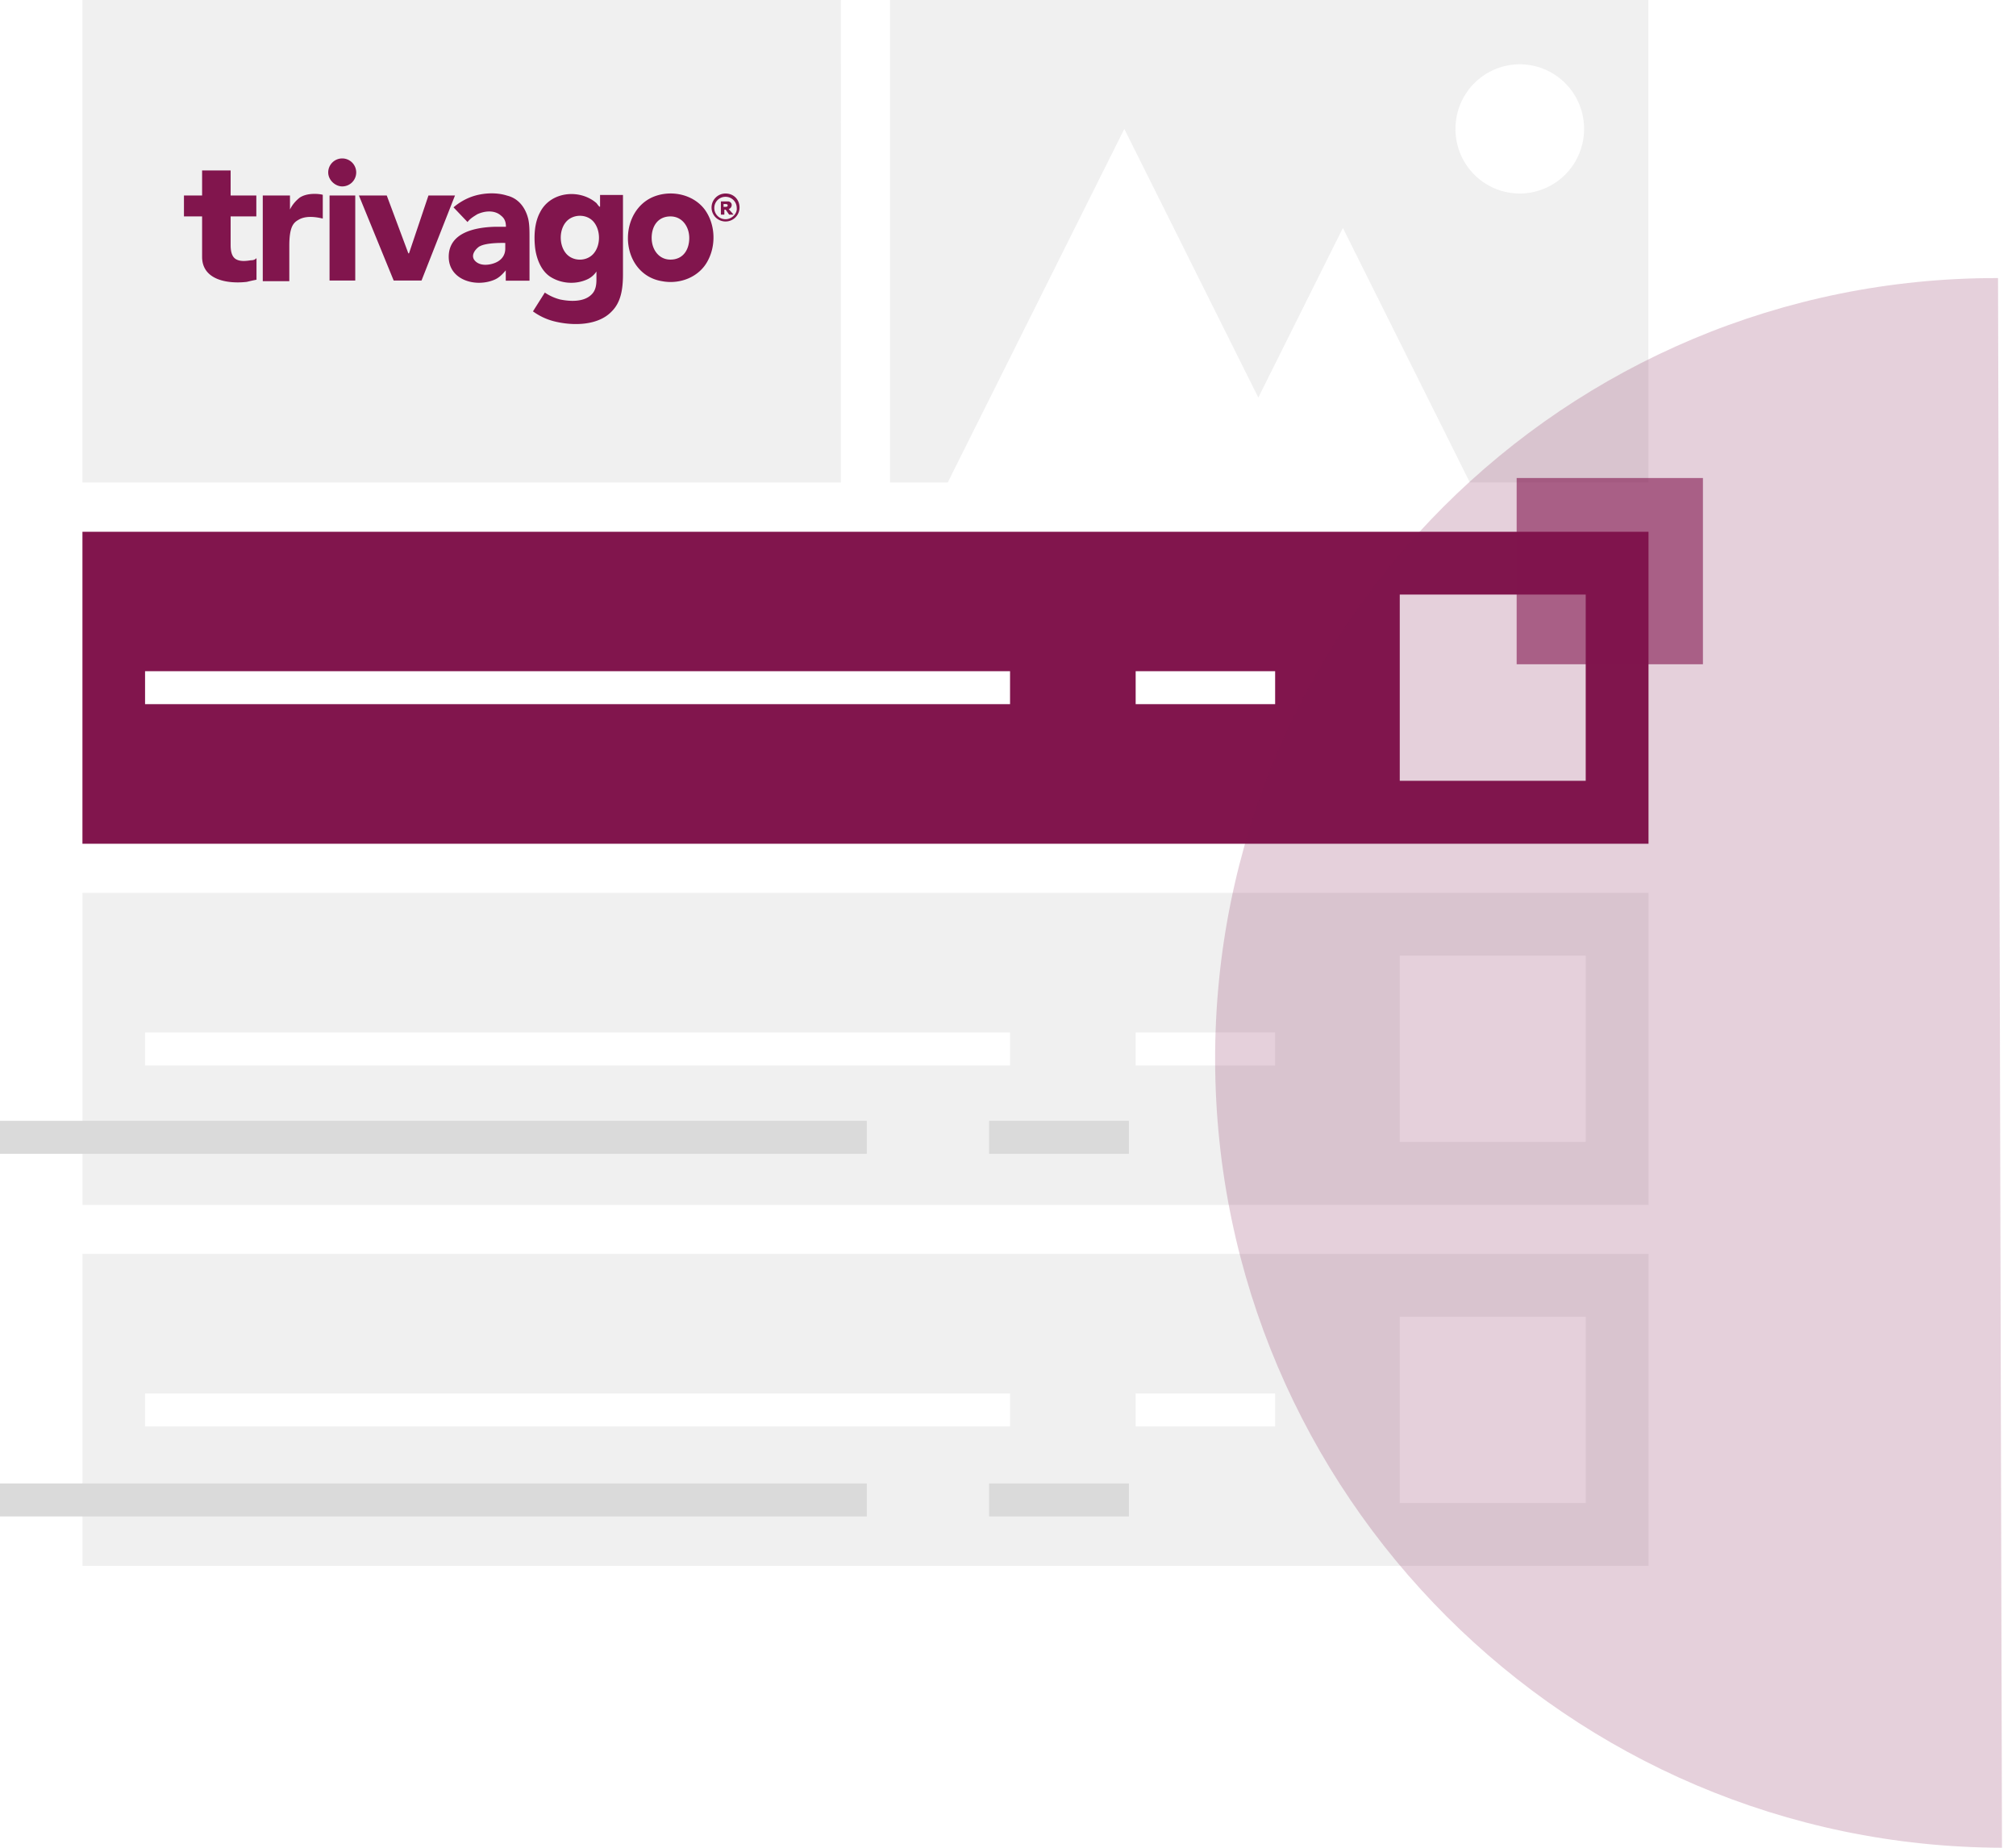
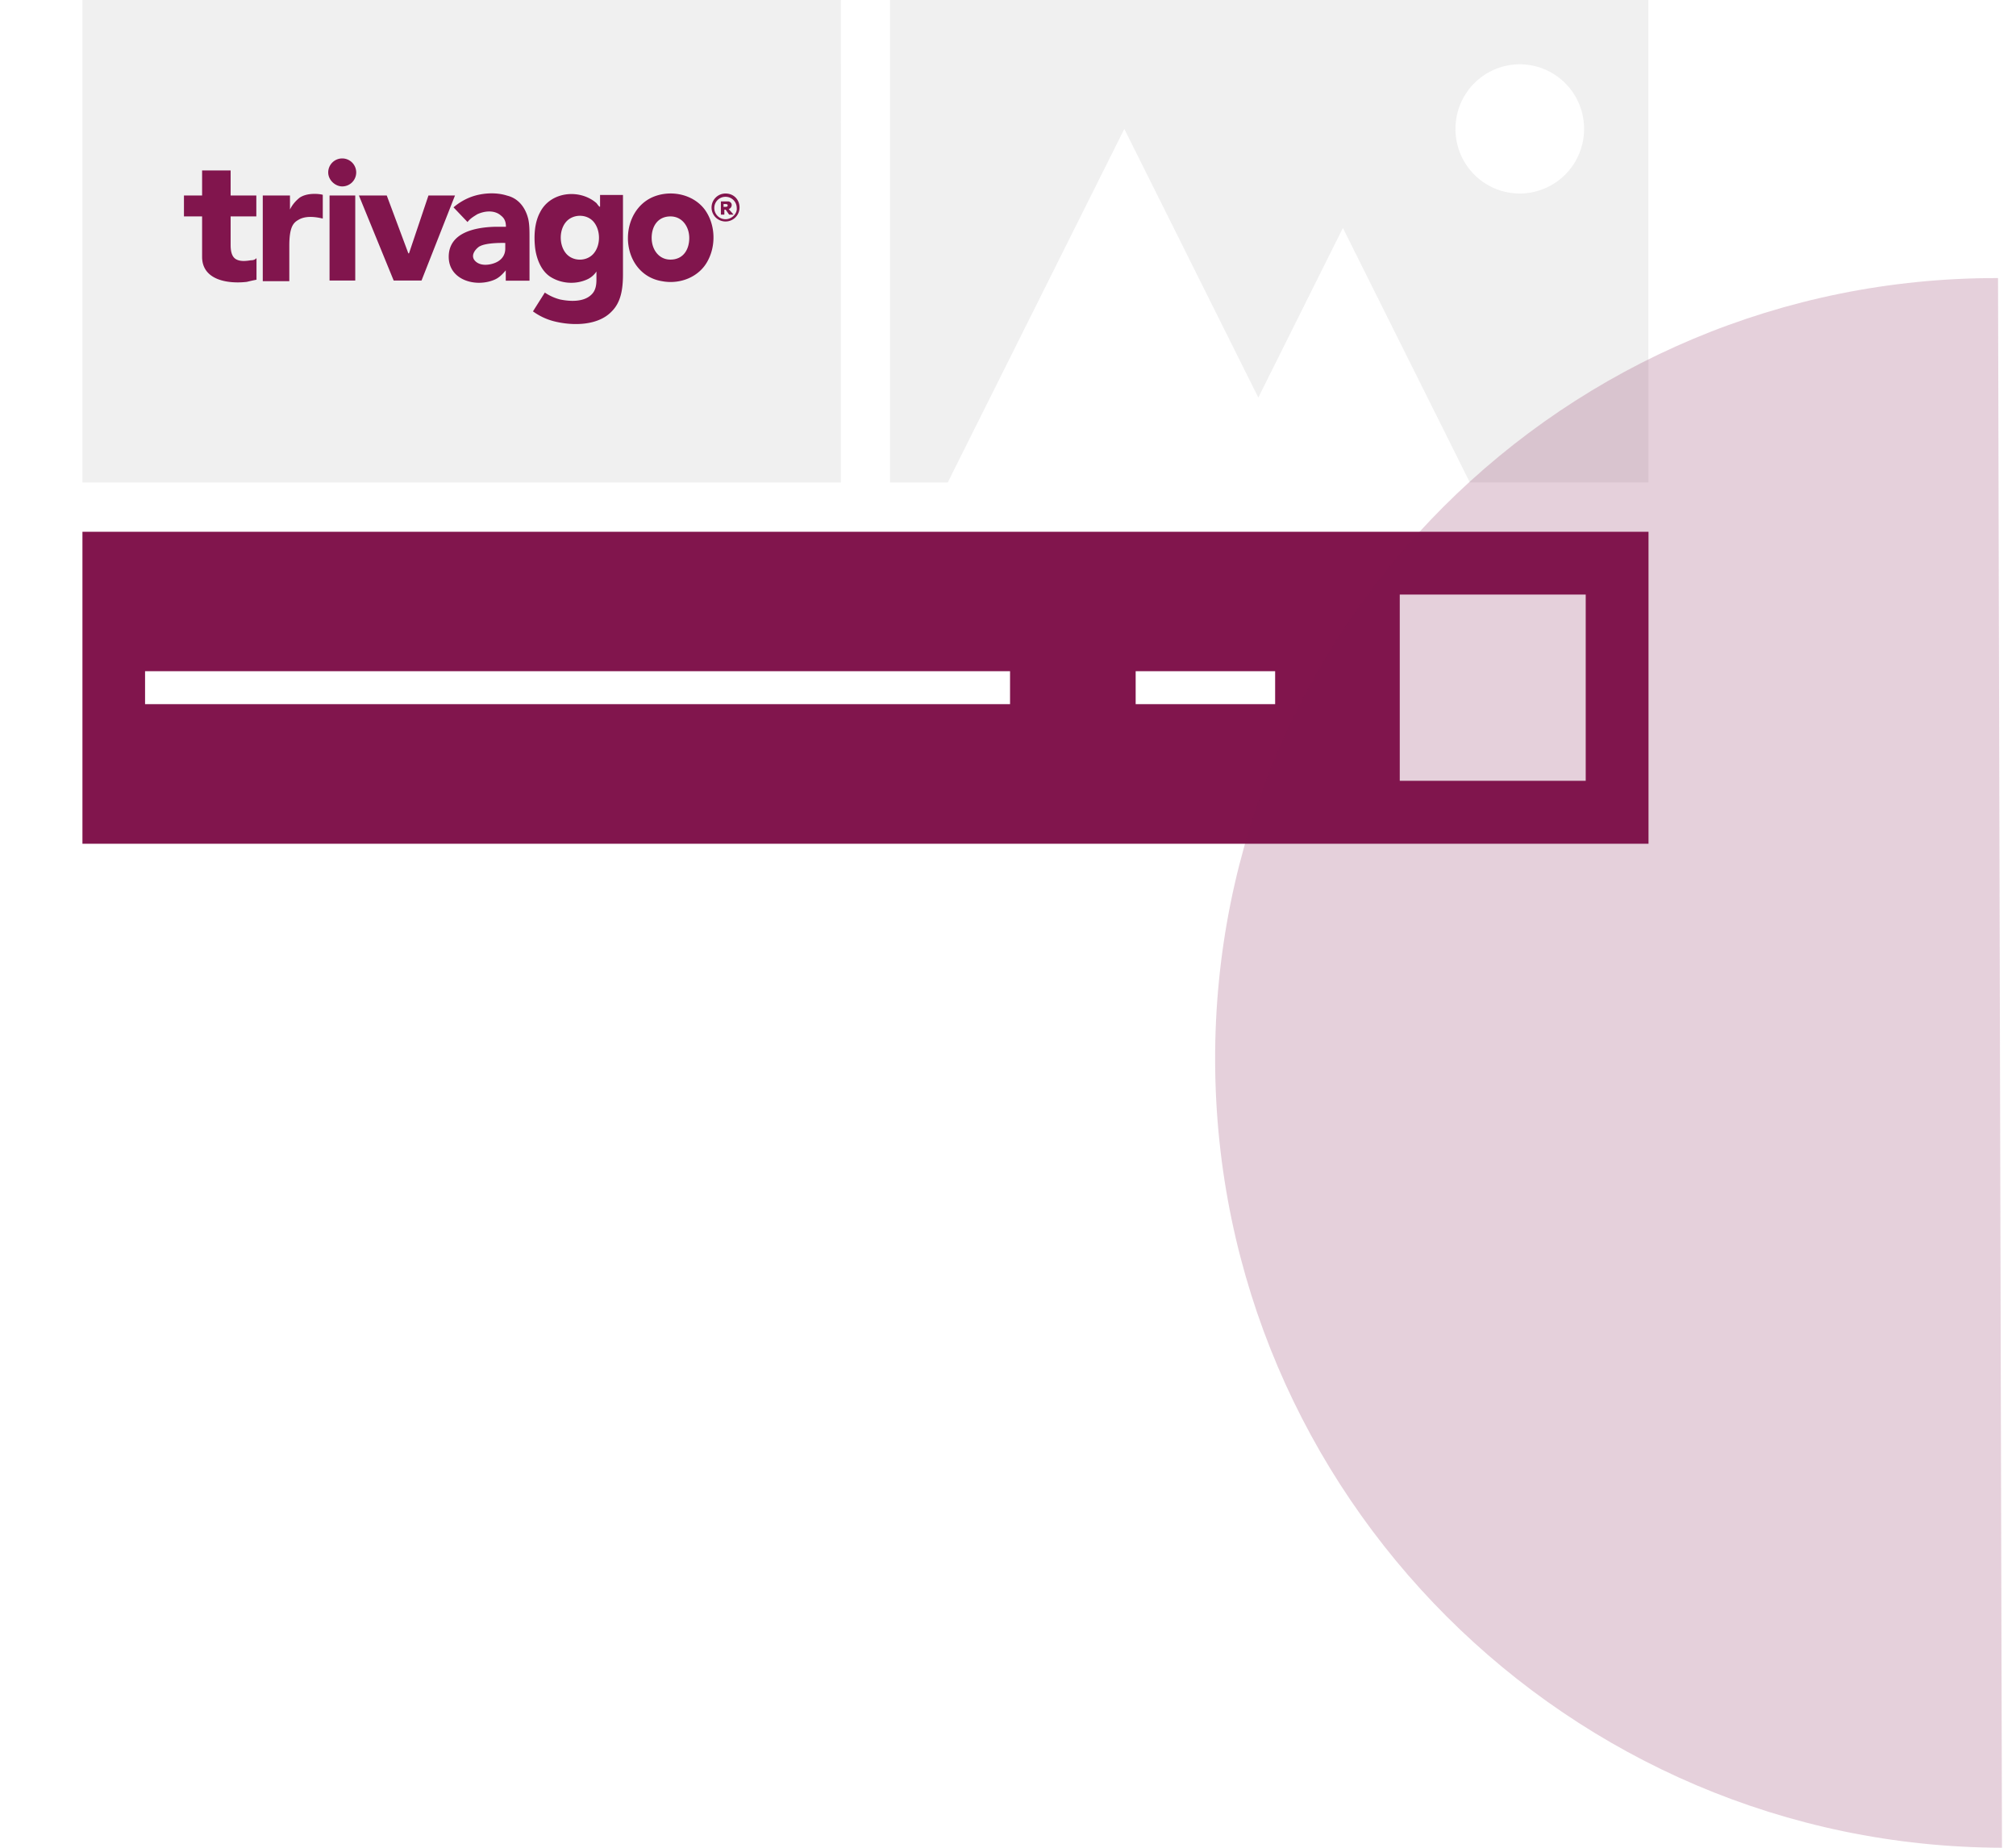
<svg xmlns="http://www.w3.org/2000/svg" fill="#81154d" viewBox="0 0 120 110" width="120" height="110">
  <g clip-path="url(#a)">
-     <path fill="#dadada" fill-rule="evenodd" d="M4.906 74.645h93.22V93.22H4.907V74.645Zm3.73 8.311h51.486v1.963H8.635v-1.963Zm67.265 0h-8.302v1.963h8.302v-1.963Zm7.418-4.563h11.069v11.089H83.319V78.394ZM4.906 53.155h93.22v18.576H4.907V53.155Zm3.73 8.312h51.486v1.962H8.635v-1.962Zm67.265 0h-8.302v1.962h8.302v-1.962Zm7.418-4.573h11.069v11.088H83.319V56.894Z" clip-rule="evenodd" opacity=".4" />
    <path fill-rule="evenodd" d="M4.906 31.656h93.22V50.23H4.907V31.656Zm3.73 8.301h51.486v1.963H8.635v-1.963Zm67.265 0h-8.302v1.963h8.302v-1.963Zm7.418-4.563h11.069v11.089H83.319V35.394Z" clip-rule="evenodd" />
    <path fill="#dadada" d="M52.979 0v28.722h3.434l10.51-21.048L74.9 23.668l5.034-10.097 7.556 15.15h10.627V0H52.969h.01Zm37.484 11.52a3.83 3.83 0 0 1-3.827-3.846 3.836 3.836 0 0 1 3.827-3.847 3.836 3.836 0 0 1 3.827 3.847 3.836 3.836 0 0 1-3.827 3.846ZM50.054 0H4.906v28.722h45.148V0Z" opacity=".4" />
    <path d="M119.165 110c-25.788-.069-46.757-21.038-46.836-46.846-.069-25.787 20.793-46.65 46.601-46.6" opacity=".2" />
-     <path d="M101.365 28.457H90.277v11.088h11.088V28.457Z" opacity=".6" />
-     <path fill="#dadada" d="M51.595 88.314H0v1.963h51.595v-1.963ZM51.595 66.726H0v1.963h51.595v-1.963ZM67.197 88.314h-8.321v1.963h8.321v-1.963ZM67.197 66.726h-8.321v1.963h8.321v-1.963Z" />
    <path d="M21.362 11.638h1.659l1.285 3.444h.04l1.157-3.444h1.58L25.091 16.7h-1.658l-2.07-5.063ZM15.259 12.884h-1.531v1.698c0 .294.04.667.294.834.255.166.618.127.913.078.167 0 .245-.04.333-.127v1.285c-.206.04-.372.079-.578.128-1.08.127-2.66-.079-2.66-1.492v-2.404h-1.08v-1.246h1.08v-1.492h1.698v1.492h1.53v1.246Zm4.357-1.246h1.53V16.7h-1.53v-5.063Zm-.079-1.374a.833.833 0 1 1 .834.834c-.412 0-.834-.373-.834-.834ZM38.79 14.17c0 .667.412 1.285 1.118 1.285.746 0 1.119-.579 1.119-1.286 0-.667-.412-1.285-1.119-1.285-.746 0-1.119.579-1.119 1.285Zm-1.413 0c0-1.08.578-2.12 1.619-2.493 1.04-.373 2.286-.079 2.943.785.619.834.707 2.07.206 3.032-.5.991-1.658 1.452-2.737 1.246-1.286-.206-2.032-1.324-2.032-2.57ZM43.185 13.05a.662.662 0 0 1-.667-.667c0-.372.295-.667.667-.667.373 0 .668.295.668.668.039.333-.295.667-.668.667Zm0-1.53a.833.833 0 1 0 .835.834c0-.461-.334-.834-.835-.834Zm.128.707c0-.079-.078-.079-.167-.079h-.078v.167h.039c.128 0 .206 0 .206-.079m.334.54H43.4l-.206-.294h-.078v.294h-.206v-.785h.461c.167.04.245.206.127.373-.039.04-.078.078-.127.078l.294.334h-.02ZM35.718 11.598v.707h-.04s-.078-.079-.166-.206c-.991-.873-2.738-.707-3.366.54-.333.618-.373 1.413-.294 2.12.078.617.334 1.324.873 1.697.618.412 1.453.5 2.159.206.334-.128.54-.373.618-.5v.5c0 .373-.078.667-.294.873-.461.461-1.286.412-1.864.295a2.892 2.892 0 0 1-.913-.413l-.707 1.12a3.68 3.68 0 0 0 1.207.578c1.119.294 2.66.294 3.484-.579.5-.5.667-1.207.667-2.198v-4.73h-1.374l.01-.01Zm-.373 3.484c-.412.5-1.246.5-1.658 0-.412-.5-.412-1.374 0-1.864.412-.491 1.246-.5 1.658 0 .412.5.412 1.373 0 1.864.206-.245-.206.245 0 0ZM15.68 11.638h1.58v.834c.167-.334.373-.54.58-.707.5-.333 1.285-.206 1.373-.166v1.413c-.334-.079-.99-.207-1.452.078-.294.167-.54.412-.54 1.53v2.12h-1.58v-5.102h.04ZM28.535 14.67c-.294.206-.54.579-.245.873.294.295.785.246 1.119.128.372-.128.667-.412.667-.873v-.334s-1.119-.04-1.53.206h-.01Zm1.58 1.413c-.206.245-.412.461-.706.579-1.12.461-2.699 0-2.699-1.374 0-1.452 1.58-1.747 2.699-1.786h.706c0-.294-.078-.5-.294-.667-.373-.334-.952-.294-1.413-.079-.206.128-.413.246-.58.462l-.833-.874a3.478 3.478 0 0 1 1.04-.618c.667-.245 1.491-.294 2.159-.078.667.166 1.079.706 1.246 1.373.078.334.078.707.078 1.119v2.57h-1.413v-.617l.01-.01Z" />
  </g>
  <defs>
    <clipPath id="a">
      <path fill="#fff8f8" d="M0 0h119.165v110H0z" />
    </clipPath>
  </defs>
</svg>